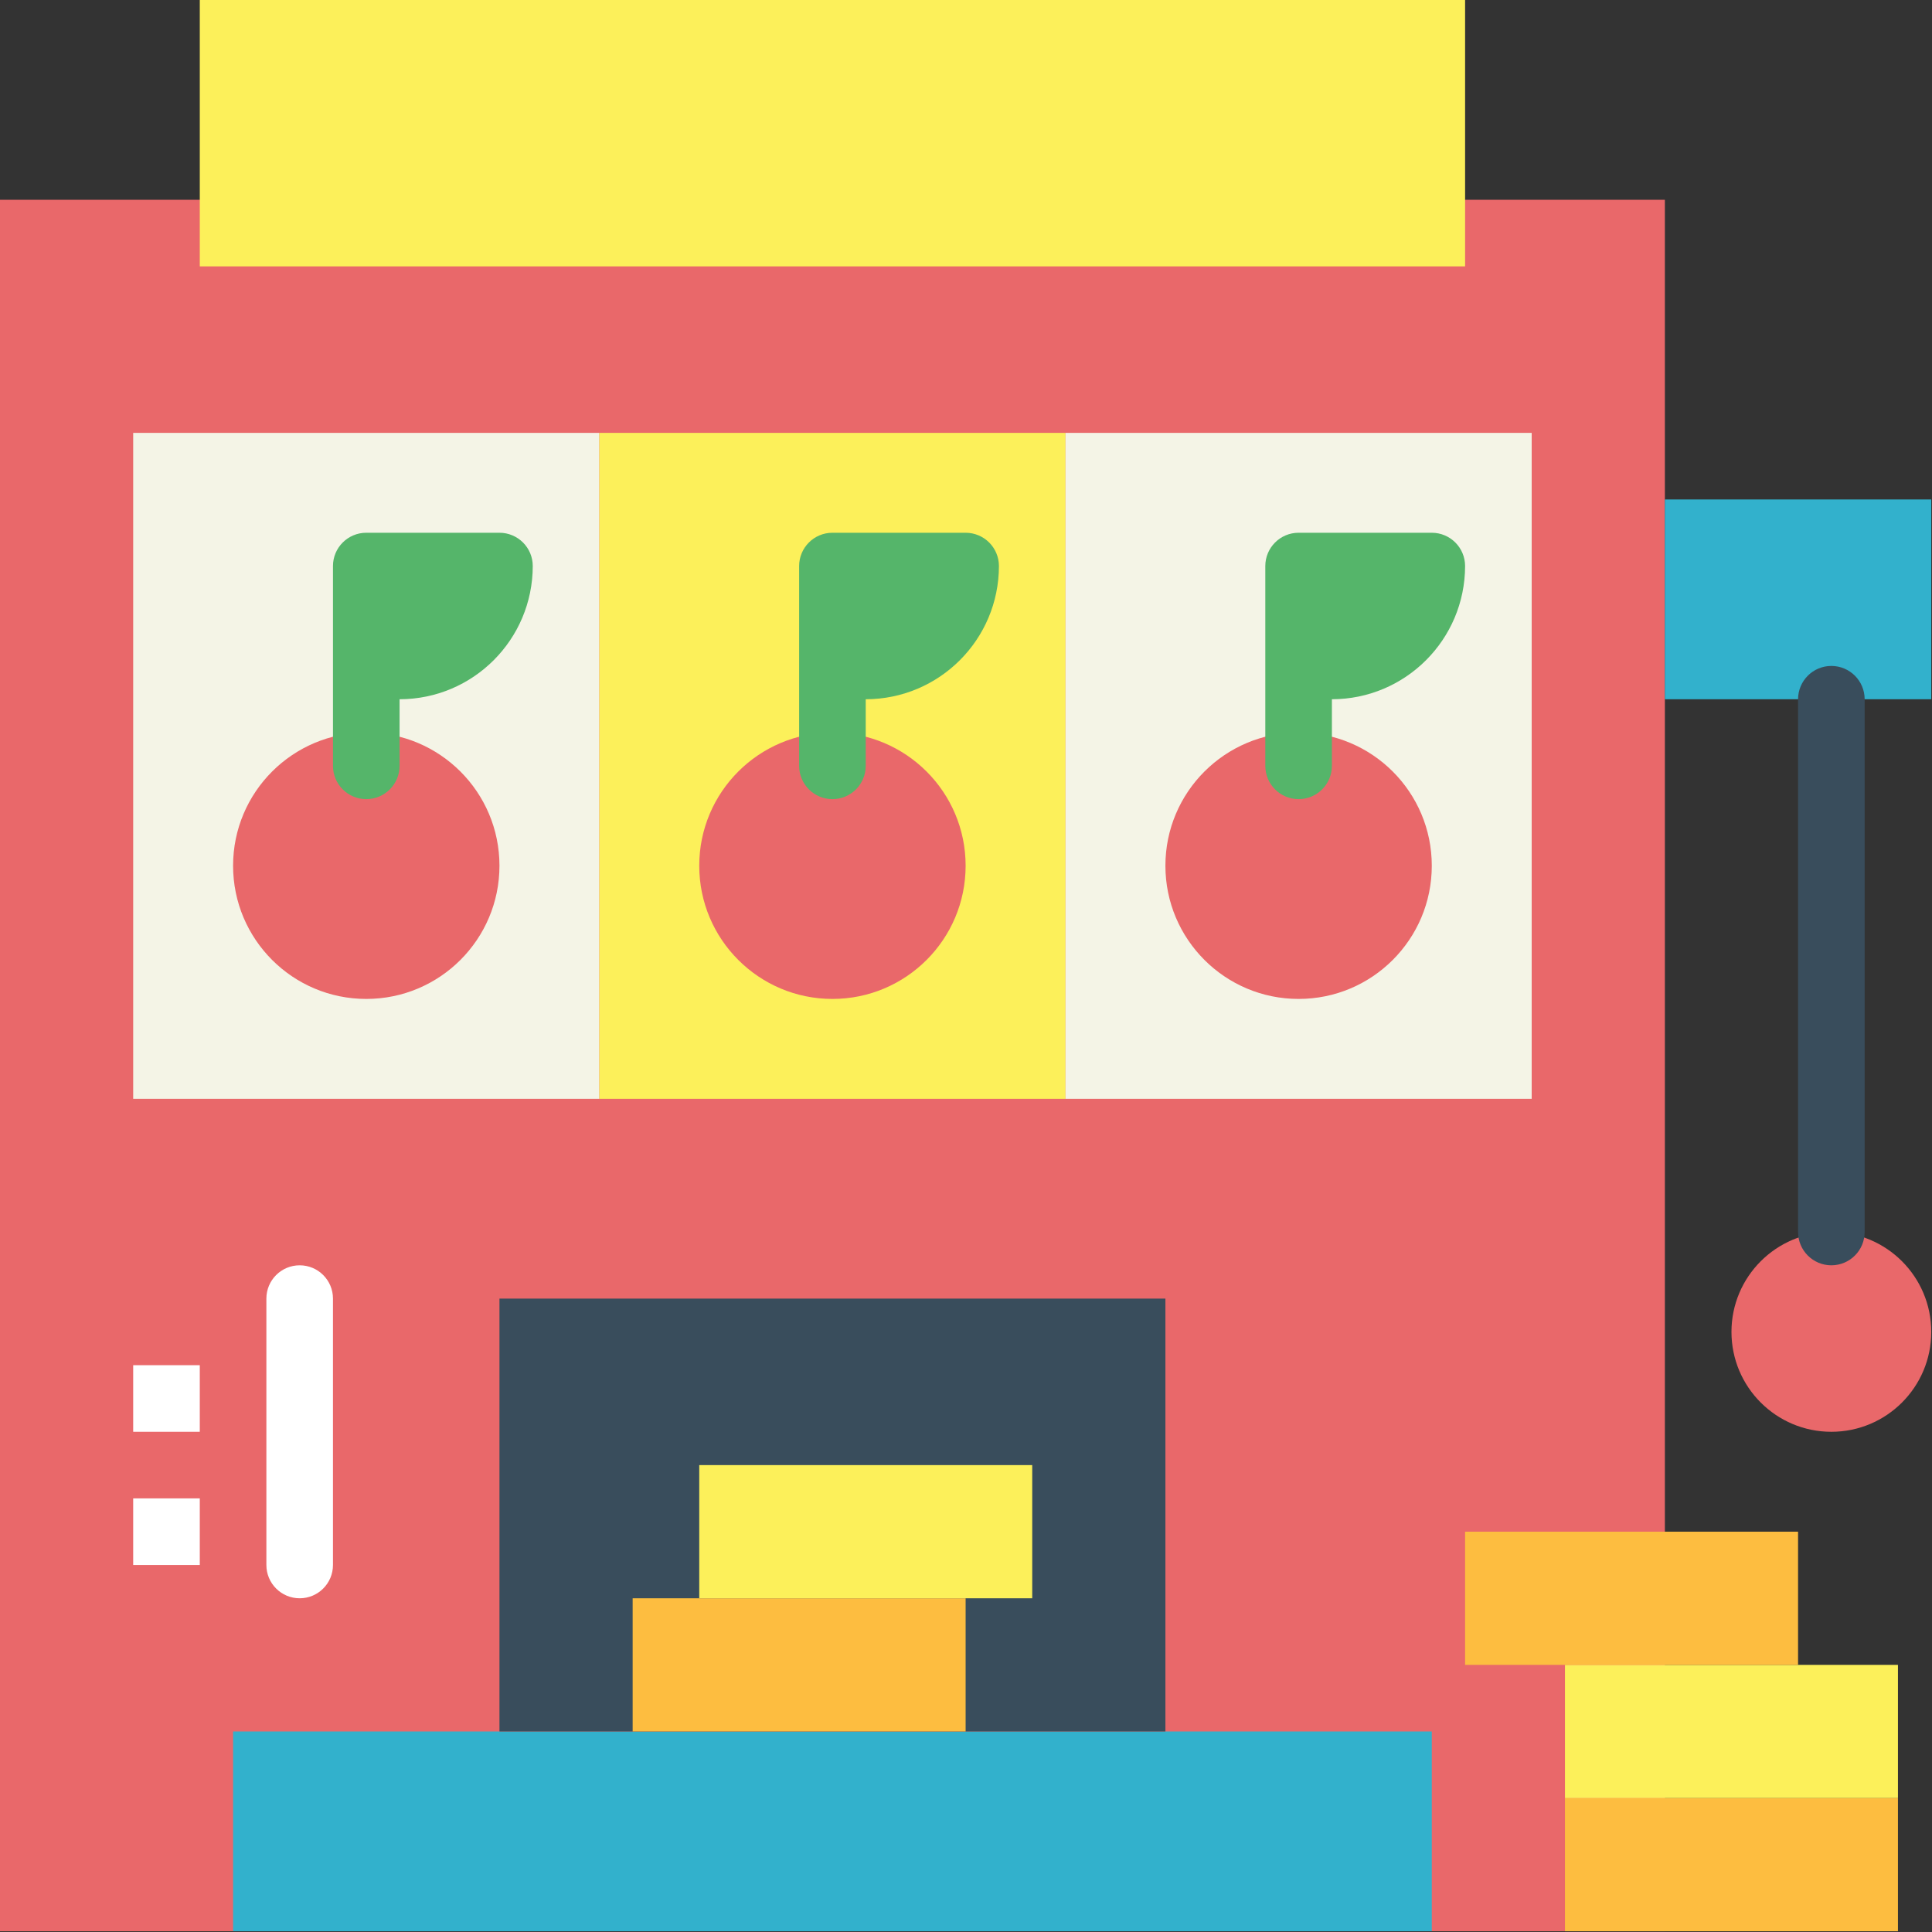
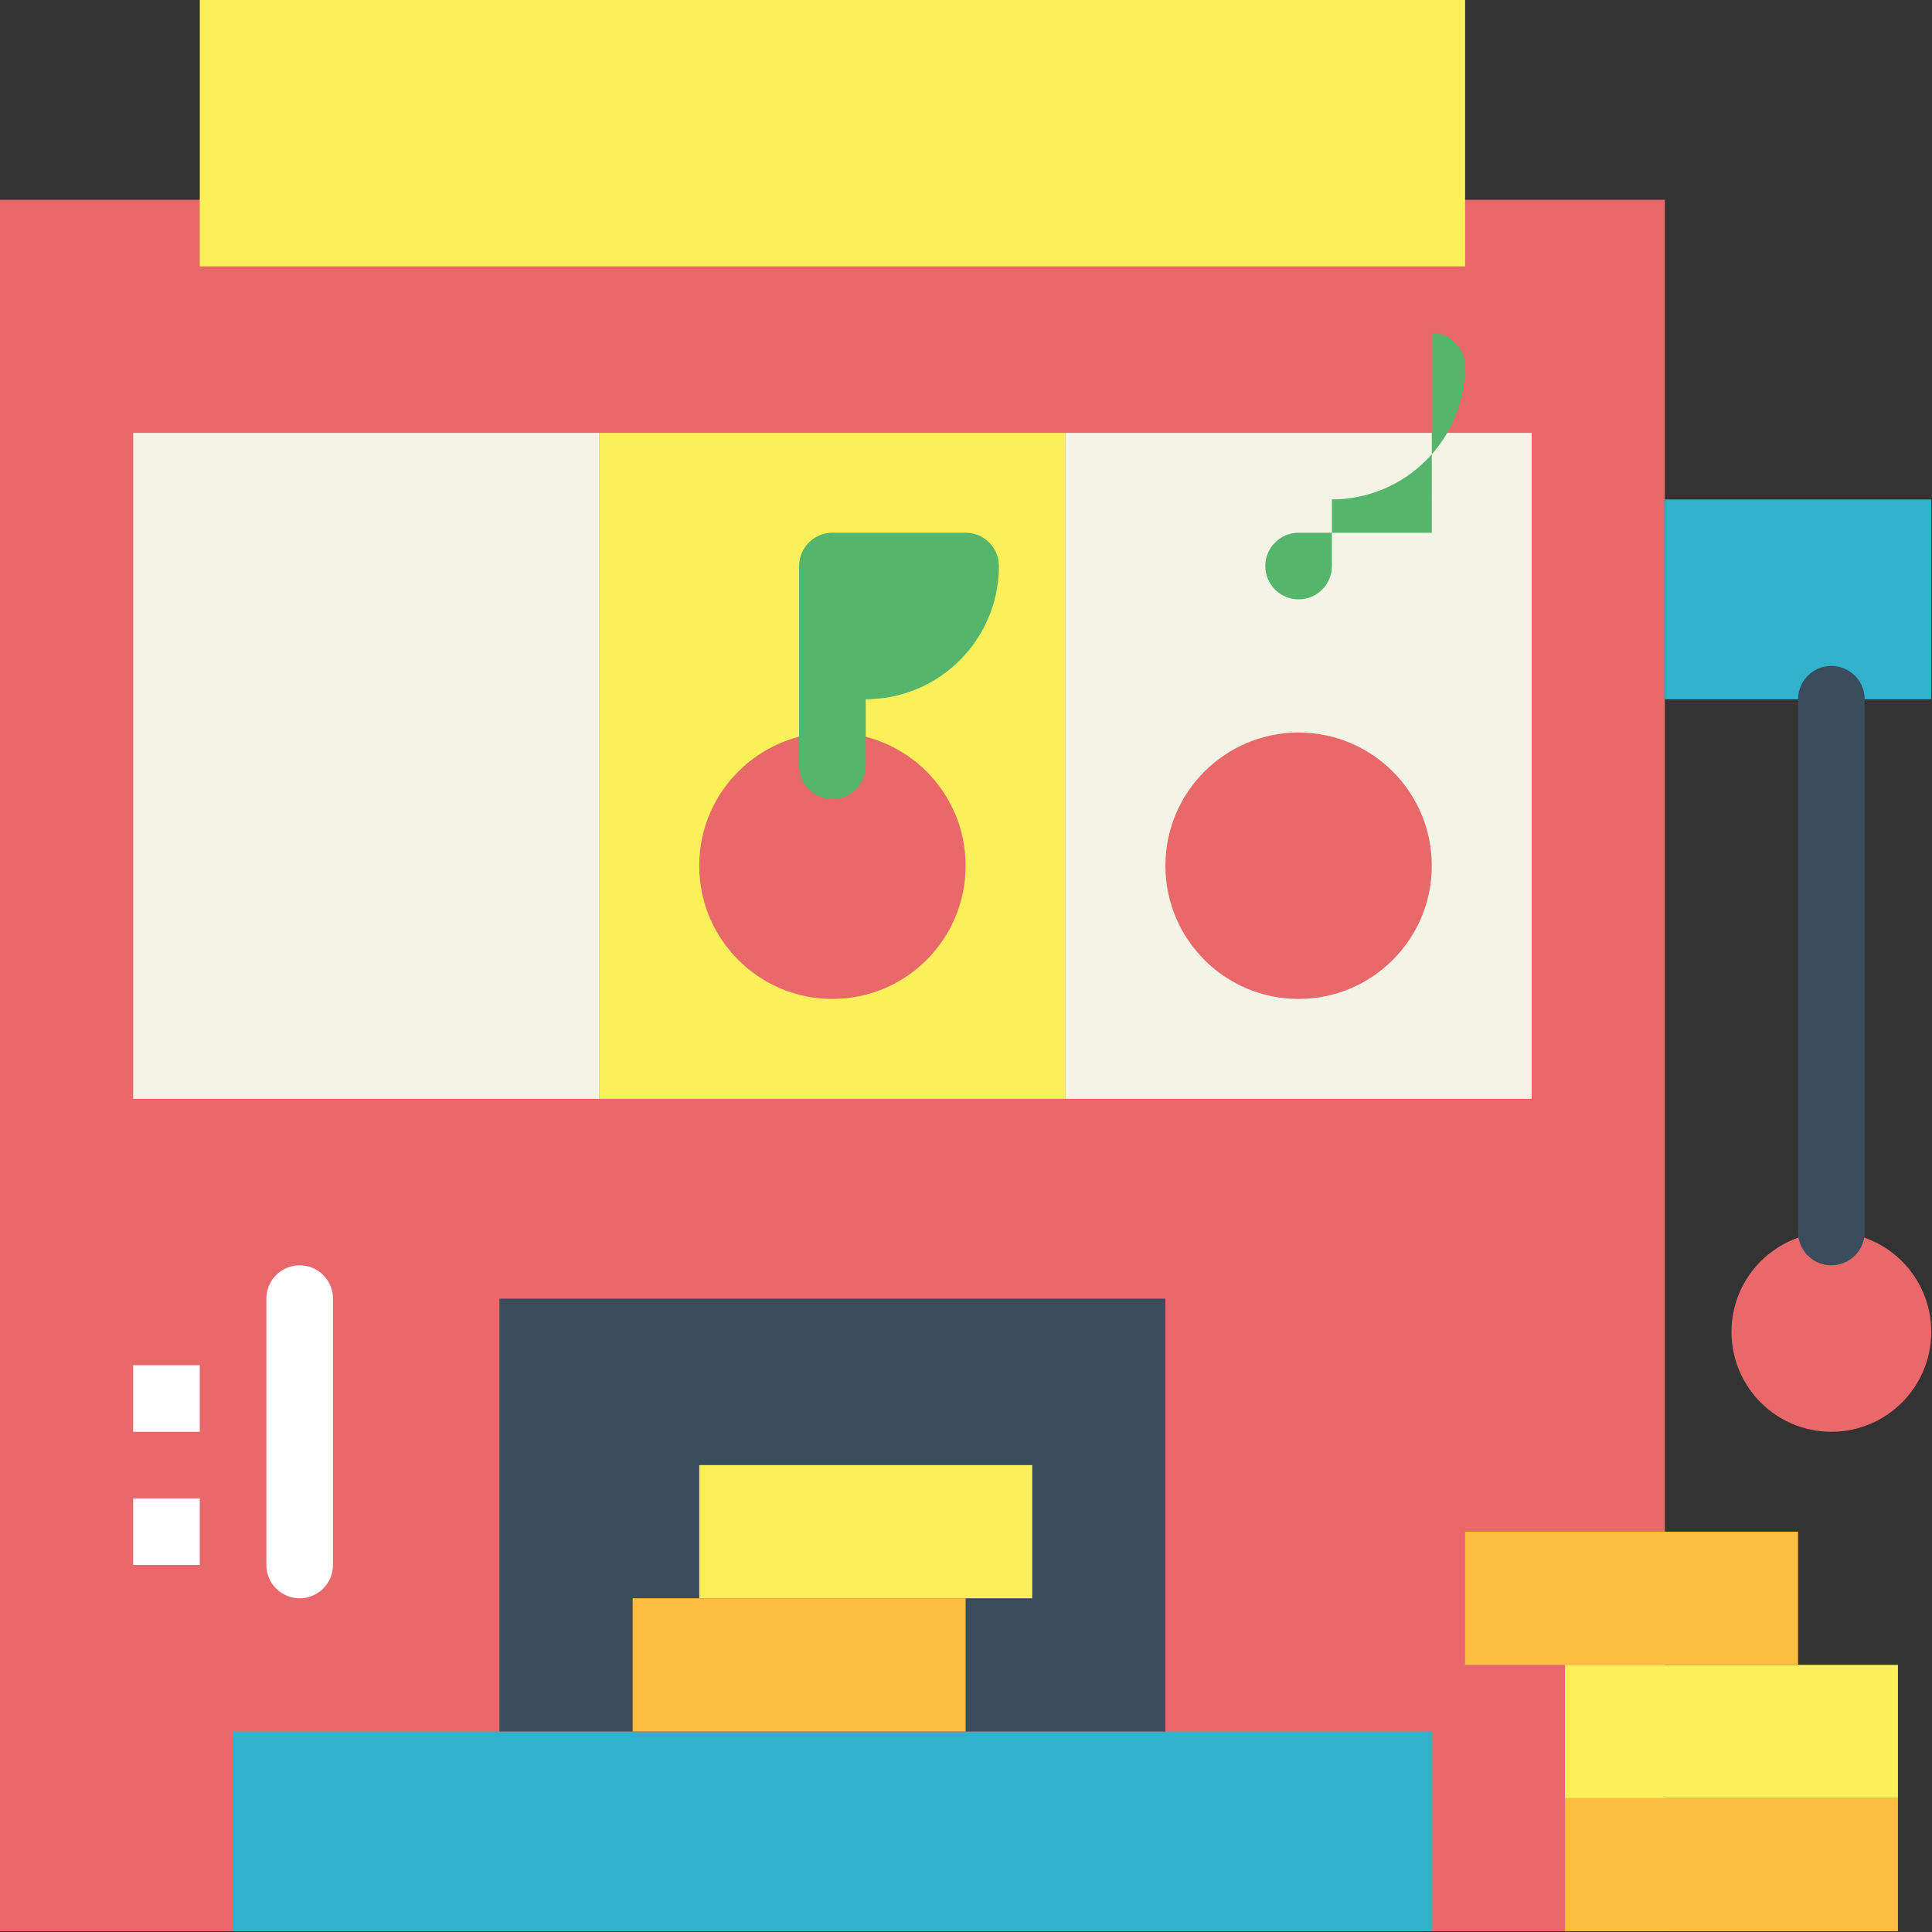
<svg xmlns="http://www.w3.org/2000/svg" height="516.2pt" viewBox="0 0 516.2 516.2" width="516.2pt">
  <rect x="0" y="0" width="516.2" height="516.2" fill="#333333" stroke="none" />
  <path d="m0 53.379h444.828v462.621h-444.828zm0 0" fill="#e9686a" />
  <path d="m62.277 462.621h320.273v53.379h-320.273zm0 0" fill="#32b1cc" />
  <path d="m133.449 346.965h177.93v115.656h-177.93zm0 0" fill="#394d5c" />
  <path d="m169.035 427.035h88.965v35.586h-88.965zm0 0" fill="#fdbd40" />
  <path d="m186.828 391.449h88.965v35.586h-88.965zm0 0" fill="#fcf05a" />
  <path d="m418.137 480.414h88.965v35.586h-88.965zm0 0" fill="#fdbd40" />
  <path d="m418.137 444.828h88.965v35.586h-88.965zm0 0" fill="#fcf05a" />
  <path d="m391.449 409.242h88.965v35.586h-88.965zm0 0" fill="#fdbd40" />
  <path d="m35.586 115.656h124.551v177.93h-124.551zm0 0" fill="#f4f4e6" />
  <path d="m516 355.863c0 14.738-11.949 26.688-26.691 26.688-14.738 0-26.688-11.949-26.688-26.688 0-14.742 11.949-26.691 26.688-26.691 14.742 0 26.691 11.949 26.691 26.691zm0 0" fill="#e9686a" />
  <path d="m160.137 115.656h124.555v177.93h-124.555zm0 0" fill="#fcf05a" />
  <path d="m284.691 115.656h124.551v177.93h-124.551zm0 0" fill="#f4f4e6" />
  <g fill="#e9686a">
-     <path d="m133.449 231.309c0 19.656-15.934 35.59-35.586 35.59-19.656 0-35.586-15.934-35.586-35.59 0-19.652 15.93-35.586 35.586-35.586 19.652 0 35.586 15.934 35.586 35.586zm0 0" />
    <path d="m258 231.309c0 19.656-15.934 35.59-35.586 35.59-19.652 0-35.586-15.934-35.586-35.59 0-19.652 15.934-35.586 35.586-35.586 19.652 0 35.586 15.934 35.586 35.586zm0 0" />
    <path d="m382.551 231.309c0 19.656-15.93 35.59-35.586 35.59-19.652 0-35.586-15.934-35.586-35.59 0-19.652 15.934-35.586 35.586-35.586 19.656 0 35.586 15.934 35.586 35.586zm0 0" />
  </g>
-   <path d="m133.449 142.344h-35.586c-4.914 0-8.898 3.98-8.898 8.895v.004 53.379c0 4.914 3.984 8.895 8.898 8.895 4.91 0 8.895-3.98 8.895-8.895v-17.793c19.645-.023 35.566-15.941 35.586-35.586.004-4.914-3.98-8.895-8.891-8.898zm0 0" fill="#55b56a" />
  <path d="m258 142.344h-35.586c-4.914 0-8.895 3.98-8.898 8.895v.004 53.379c0 4.914 3.984 8.895 8.898 8.895 4.914 0 8.895-3.98 8.895-8.895v-17.793c19.648-.023 35.566-15.941 35.59-35.586 0-4.914-3.98-8.895-8.895-8.898zm0 0" fill="#55b56a" />
-   <path d="m382.551 142.344h-35.586c-4.91 0-8.895 3.98-8.895 8.895v.004 53.379c0 4.914 3.98 8.895 8.895 8.895 4.914 0 8.898-3.98 8.898-8.895v-17.793c19.645-.023 35.562-15.941 35.586-35.586 0-4.914-3.98-8.895-8.895-8.898zm0 0" fill="#55b56a" />
+   <path d="m382.551 142.344h-35.586c-4.91 0-8.895 3.98-8.895 8.895c0 4.914 3.98 8.895 8.895 8.895 4.914 0 8.898-3.98 8.898-8.895v-17.793c19.645-.023 35.562-15.941 35.586-35.586 0-4.914-3.98-8.895-8.895-8.898zm0 0" fill="#55b56a" />
  <path d="m444.828 133.449h71.172v53.379h-71.172zm0 0" fill="#32b1cc" />
  <path d="m489.309 338.07c-4.91 0-8.895-3.98-8.895-8.895v-.004-142.344c0-4.914 3.984-8.898 8.895-8.898 4.914 0 8.898 3.984 8.898 8.898v142.344c0 4.914-3.98 8.895-8.895 8.898 0 0 0 0-.004 0zm0 0" fill="#394d5c" />
  <path d="m53.379 0h338.07v71.172h-338.07zm0 0" fill="#fcf05a" />
  <path d="m80.07 427.035c-4.914 0-8.898-3.98-8.898-8.895 0 0 0 0 0-.004v-71.172c0-4.914 3.984-8.895 8.898-8.895 4.91 0 8.895 3.98 8.895 8.895v71.172c0 4.914-3.98 8.898-8.891 8.898-.004 0-.004 0-.004 0zm0 0" fill="#fff" />
  <path d="m35.586 400.344h17.793v17.793h-17.793zm0 0" fill="#fff" />
  <path d="m35.586 364.758h17.793v17.793h-17.793zm0 0" fill="#fff" />
</svg>